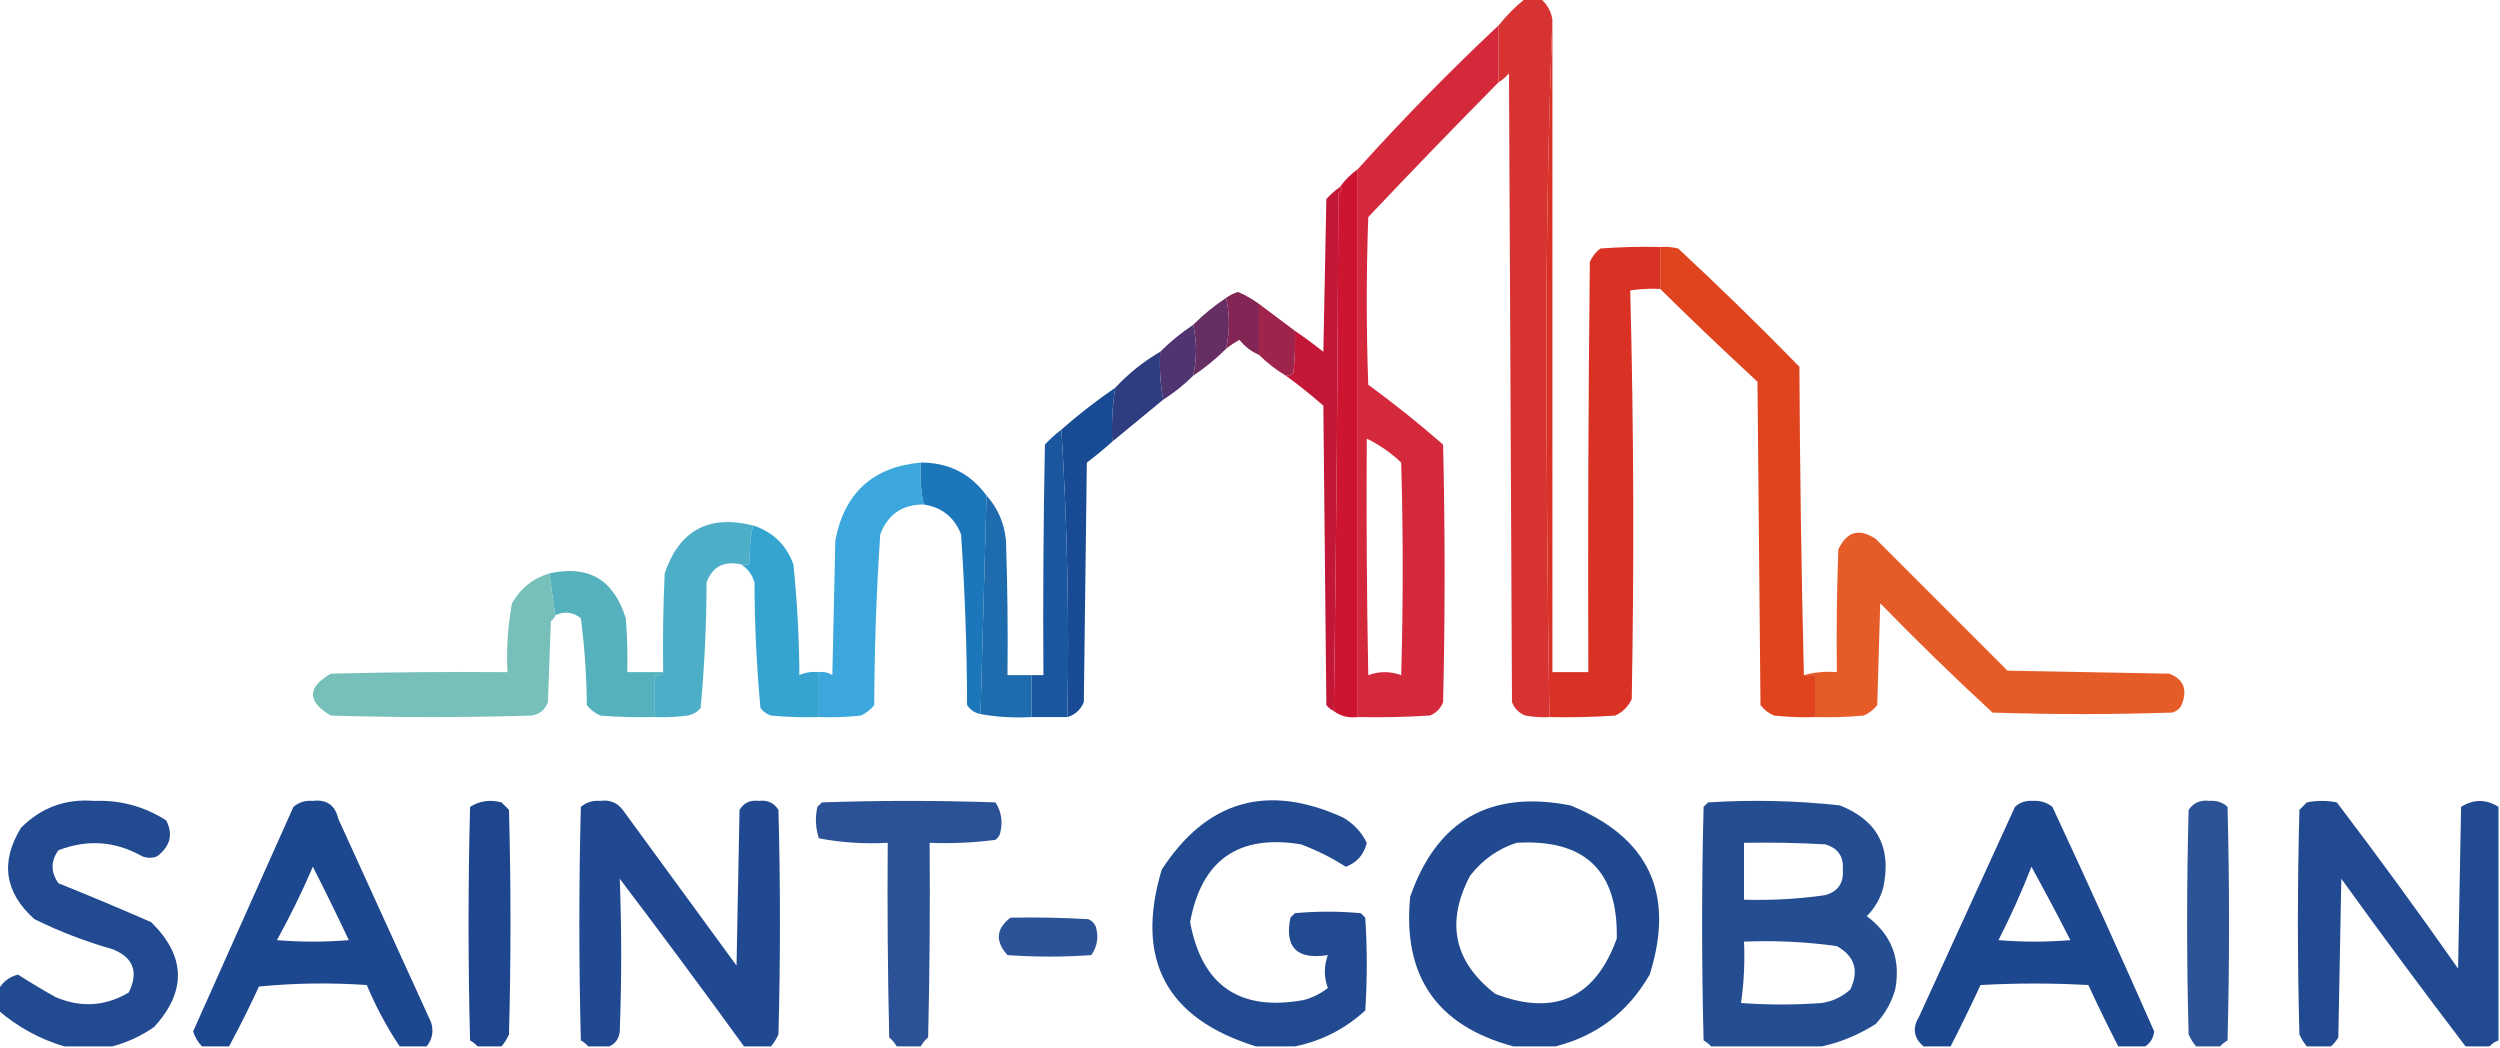
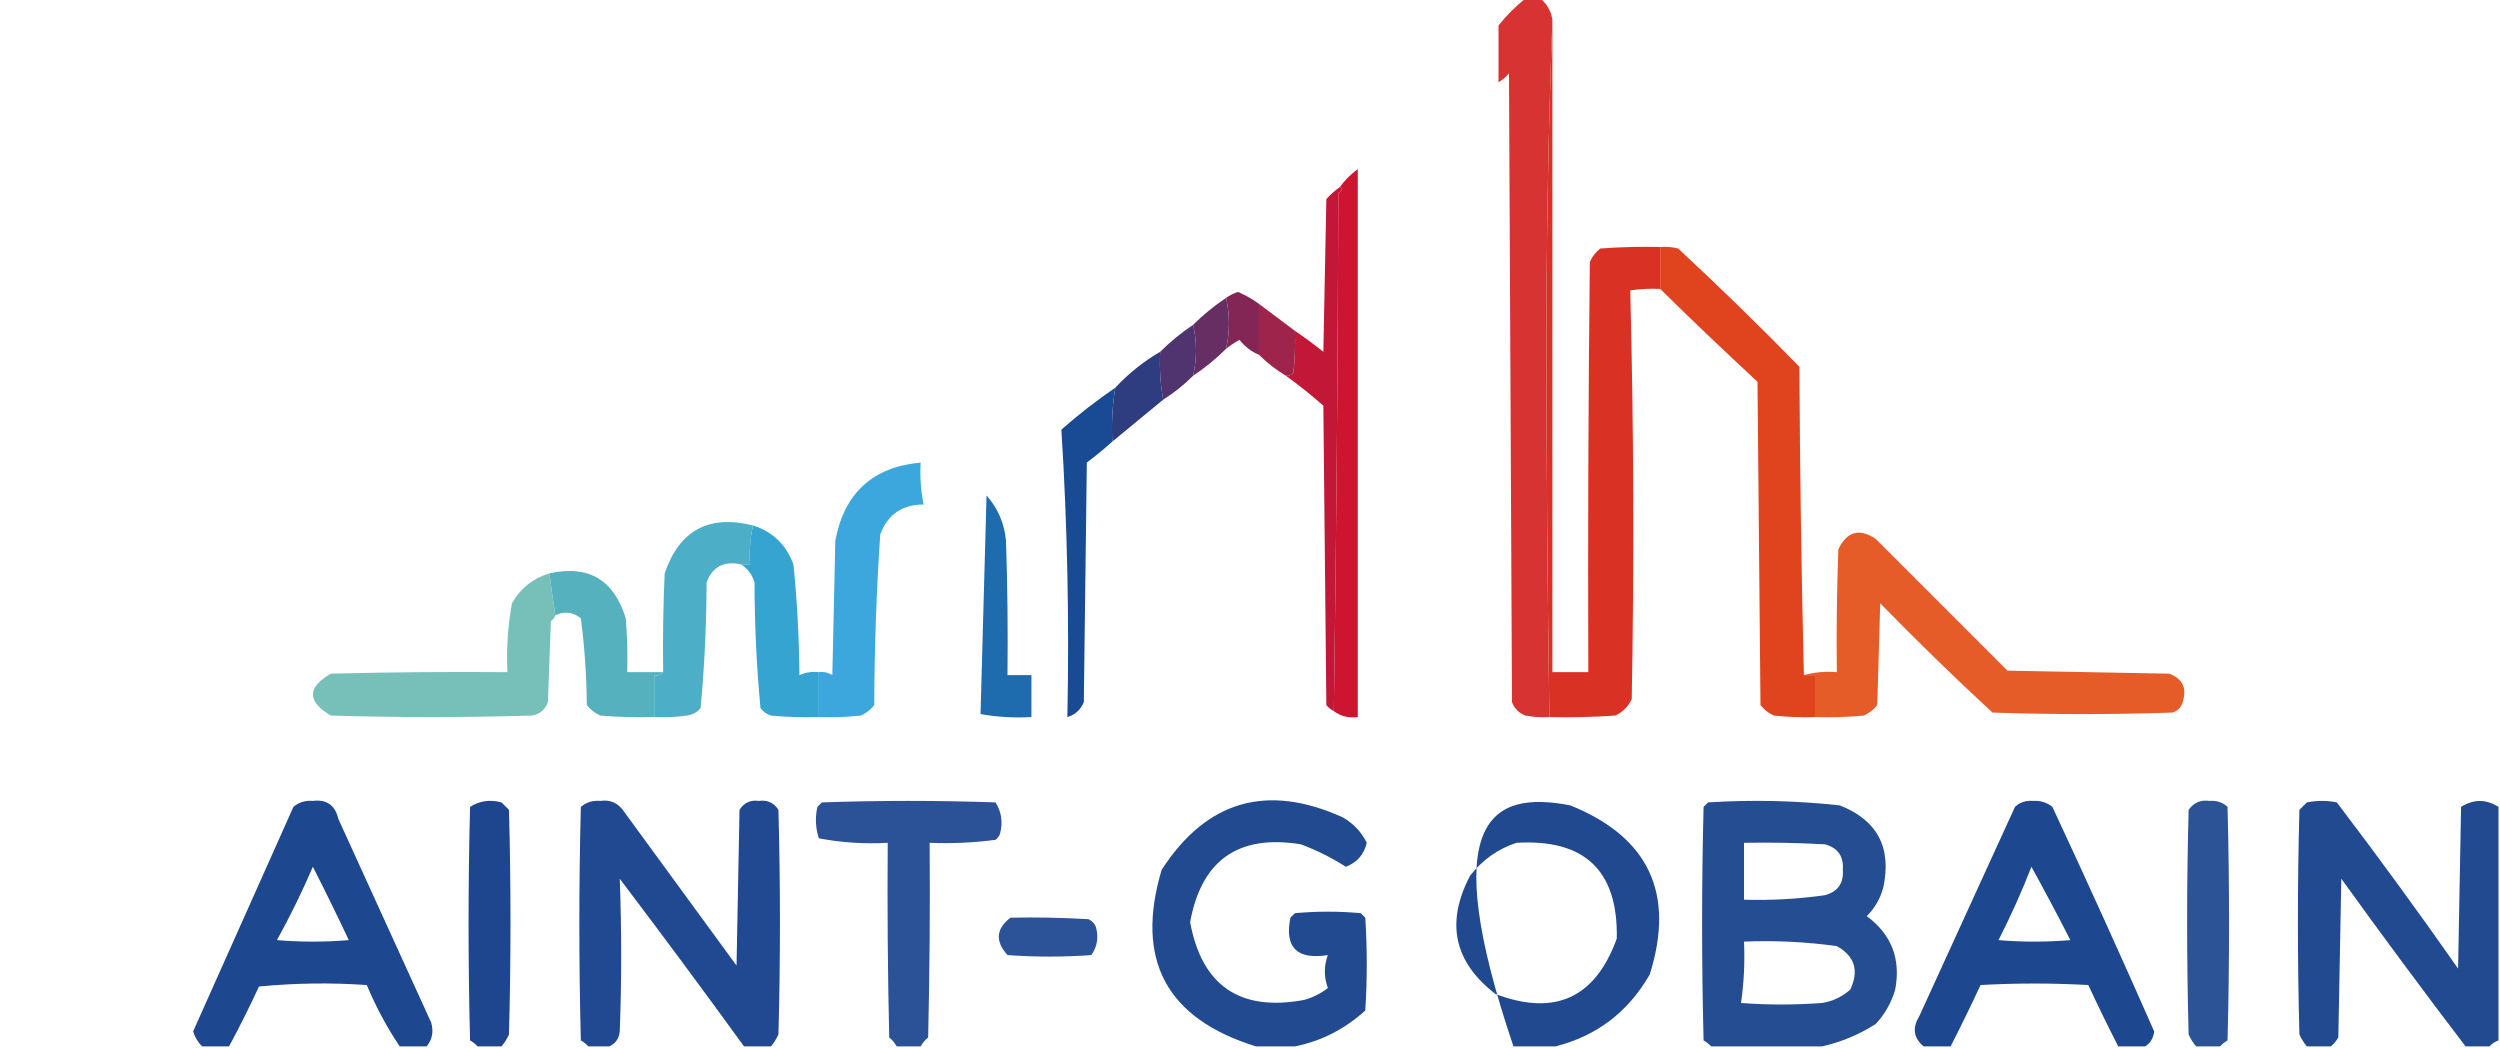
<svg xmlns="http://www.w3.org/2000/svg" version="1.1" width="835px" height="350px" style="shape-rendering:geometricPrecision; text-rendering:geometricPrecision; image-rendering:optimizeQuality; fill-rule:evenodd; clip-rule:evenodd">
  <g>
    <path style="opacity:0.953" fill="#d52929" d="M 509.5,-0.5 C 511.167,-0.5 512.833,-0.5 514.5,-0.5C 516.705,1.363 518.039,3.697 518.5,6.5C 517.167,42.66 516.5,79.16 516.5,116C 516.543,157.583 516.876,198.749 517.5,239.5C 514.813,239.664 512.146,239.497 509.5,239C 507.333,238.167 505.833,236.667 505,234.5C 504.667,164.5 504.333,94.5 504,24.5C 502.961,25.71 501.794,26.71 500.5,27.5C 500.5,21.167 500.5,14.833 500.5,8.5C 503.194,5.14 506.194,2.14 509.5,-0.5 Z" />
  </g>
  <g>
    <path style="opacity:0.995" fill="#cd1431" d="M 453.5,56.5 C 453.5,117.5 453.5,178.5 453.5,239.5C 450.447,239.889 447.78,239.223 445.5,237.5C 446.333,180.001 446.833,122.335 447,64.5C 448.38,63.745 448.547,63.078 447.5,62.5C 449.167,60.167 451.167,58.167 453.5,56.5 Z" />
  </g>
  <g>
    <path style="opacity:0.996" fill="#c21736" d="M 447.5,62.5 C 448.547,63.078 448.38,63.745 447,64.5C 446.833,122.335 446.333,180.001 445.5,237.5C 444.542,237.047 443.708,236.381 443,235.5C 442.667,202.167 442.333,168.833 442,135.5C 437.934,131.923 433.768,128.589 429.5,125.5C 430.496,125.586 431.329,125.252 432,124.5C 432.499,119.845 432.666,115.179 432.5,110.5C 435.726,112.702 438.893,115.035 442,117.5C 442.333,100.5 442.667,83.5 443,66.5C 444.371,64.959 445.871,63.625 447.5,62.5 Z" />
  </g>
  <g>
    <path style="opacity:0.994" fill="#d93225" d="M 518.5,6.5 C 518.5,79.167 518.5,151.833 518.5,224.5C 522.5,224.5 526.5,224.5 530.5,224.5C 530.333,178.832 530.5,133.165 531,87.5C 531.785,85.714 532.951,84.214 534.5,83C 541.158,82.5 547.825,82.334 554.5,82.5C 554.5,87.167 554.5,91.833 554.5,96.5C 551.15,96.335 547.817,96.502 544.5,97C 545.663,142.429 545.83,187.929 545,233.5C 543.833,236 542,237.833 539.5,239C 532.174,239.5 524.841,239.666 517.5,239.5C 516.876,198.749 516.543,157.583 516.5,116C 516.5,79.16 517.167,42.66 518.5,6.5 Z" />
  </g>
  <g>
    <path style="opacity:1" fill="#832655" d="M 420.5,101.5 C 420.5,107.167 420.5,112.833 420.5,118.5C 417.925,117.432 415.758,115.765 414,113.5C 412.385,114.386 410.885,115.386 409.5,116.5C 410.79,110.802 410.79,105.136 409.5,99.5C 410.641,98.661 411.974,97.994 413.5,97.5C 416.024,98.592 418.357,99.926 420.5,101.5 Z" />
  </g>
  <g>
    <path style="opacity:1" fill="#672e64" d="M 409.5,99.5 C 410.79,105.136 410.79,110.802 409.5,116.5C 406.149,119.848 402.482,122.848 398.5,125.5C 399.79,119.802 399.79,114.136 398.5,108.5C 401.851,105.152 405.518,102.152 409.5,99.5 Z" />
  </g>
  <g>
    <path style="opacity:0.977" fill="#9e2048" d="M 420.5,101.5 C 424.5,104.5 428.5,107.5 432.5,110.5C 432.666,115.179 432.499,119.845 432,124.5C 431.329,125.252 430.496,125.586 429.5,125.5C 426.19,123.518 423.19,121.185 420.5,118.5C 420.5,112.833 420.5,107.167 420.5,101.5 Z" />
  </g>
  <g>
    <path style="opacity:0.996" fill="#df441f" d="M 554.5,82.5 C 556.527,82.338 558.527,82.504 560.5,83C 574.358,95.859 587.858,109.025 601,122.5C 601.168,157.002 601.668,191.336 602.5,225.5C 603.833,225.5 605.167,225.5 606.5,225.5C 606.5,230.167 606.5,234.833 606.5,239.5C 601.821,239.666 597.155,239.499 592.5,239C 590.714,238.215 589.214,237.049 588,235.5C 587.667,199.5 587.333,163.5 587,127.5C 575.968,117.3 565.135,106.967 554.5,96.5C 554.5,91.833 554.5,87.167 554.5,82.5 Z" />
  </g>
  <g>
    <path style="opacity:1" fill="#4f3470" d="M 398.5,108.5 C 399.79,114.136 399.79,119.802 398.5,125.5C 395.48,128.516 392.146,131.183 388.5,133.5C 387.551,128.26 387.218,122.927 387.5,117.5C 390.851,114.152 394.518,111.152 398.5,108.5 Z" />
  </g>
  <g>
    <path style="opacity:1" fill="#2e3c80" d="M 387.5,117.5 C 387.218,122.927 387.551,128.26 388.5,133.5C 382.858,138.137 377.191,142.803 371.5,147.5C 371.211,141.409 371.545,135.409 372.5,129.5C 376.917,124.747 381.917,120.747 387.5,117.5 Z" />
  </g>
  <g>
-     <path style="opacity:0.934" fill="#d01b2e" d="M 500.5,8.5 C 500.5,14.833 500.5,21.167 500.5,27.5C 485.84,42.327 471.34,57.327 457,72.5C 456.333,91.167 456.333,109.833 457,128.5C 465.671,134.847 474.004,141.514 482,148.5C 482.667,177.167 482.667,205.833 482,234.5C 481.167,236.667 479.667,238.167 477.5,239C 469.507,239.5 461.507,239.666 453.5,239.5C 453.5,178.5 453.5,117.5 453.5,56.5C 468.469,39.864 484.136,23.864 500.5,8.5 Z M 456.5,146.5 C 460.711,148.531 464.544,151.198 468,154.5C 468.667,178.167 468.667,201.833 468,225.5C 464.333,224.167 460.667,224.167 457,225.5C 456.5,199.169 456.333,172.835 456.5,146.5 Z" />
-   </g>
+     </g>
  <g>
    <path style="opacity:0.994" fill="#184b94" d="M 372.5,129.5 C 371.545,135.409 371.211,141.409 371.5,147.5C 368.79,149.945 365.956,152.278 363,154.5C 362.667,181.167 362.333,207.833 362,234.5C 360.945,237.056 359.112,238.723 356.5,239.5C 357.159,207.149 356.493,175.149 354.5,143.5C 360.208,138.458 366.208,133.791 372.5,129.5 Z" />
  </g>
  <g>
-     <path style="opacity:0.987" fill="#19559d" d="M 354.5,143.5 C 356.493,175.149 357.159,207.149 356.5,239.5C 352.5,239.5 348.5,239.5 344.5,239.5C 344.5,234.833 344.5,230.167 344.5,225.5C 345.833,225.5 347.167,225.5 348.5,225.5C 348.333,199.831 348.5,174.165 349,148.5C 350.678,146.655 352.511,144.988 354.5,143.5 Z" />
-   </g>
+     </g>
  <g>
-     <path style="opacity:0.997" fill="#1c76ba" d="M 307.5,154.5 C 316.751,154.459 324.085,158.126 329.5,165.5C 328.824,189.736 328.157,214.069 327.5,238.5C 325.629,238.141 324.129,237.141 323,235.5C 322.949,216.448 322.283,197.448 321,178.5C 318.746,172.743 314.579,169.409 308.5,168.5C 307.559,163.93 307.226,159.263 307.5,154.5 Z" />
-   </g>
+     </g>
  <g>
    <path style="opacity:0.896" fill="#259dd8" d="M 307.5,154.5 C 307.226,159.263 307.559,163.93 308.5,168.5C 301.329,168.498 296.496,171.832 294,178.5C 292.731,197.457 292.065,216.457 292,235.5C 290.786,237.049 289.286,238.215 287.5,239C 282.845,239.499 278.179,239.666 273.5,239.5C 273.5,234.5 273.5,229.5 273.5,224.5C 275.144,224.286 276.644,224.62 278,225.5C 278.333,210.5 278.667,195.5 279,180.5C 282.026,164.638 291.526,155.971 307.5,154.5 Z" />
  </g>
  <g>
    <path style="opacity:0.983" fill="#33a3d0" d="M 251.5,175.5 C 258.089,177.588 262.589,181.921 265,188.5C 266.251,200.777 266.918,213.11 267,225.5C 269.041,224.577 271.208,224.244 273.5,224.5C 273.5,229.5 273.5,234.5 273.5,239.5C 268.156,239.666 262.823,239.499 257.5,239C 256.069,238.535 254.903,237.701 254,236.5C 252.701,222.594 252.034,208.594 252,194.5C 251.196,191.854 249.696,189.854 247.5,188.5C 248.5,188.5 249.5,188.5 250.5,188.5C 250.231,184.069 250.564,179.735 251.5,175.5 Z" />
  </g>
  <g>
    <path style="opacity:0.946" fill="#44aac5" d="M 251.5,175.5 C 250.564,179.735 250.231,184.069 250.5,188.5C 249.5,188.5 248.5,188.5 247.5,188.5C 241.808,187.26 237.974,189.26 236,194.5C 235.966,208.594 235.299,222.594 234,236.5C 232.829,237.893 231.329,238.727 229.5,239C 225.848,239.499 222.182,239.665 218.5,239.5C 218.5,234.833 218.5,230.167 218.5,225.5C 219.791,225.737 220.791,225.404 221.5,224.5C 221.333,213.495 221.5,202.495 222,191.5C 226.891,177.137 236.724,171.804 251.5,175.5 Z" />
  </g>
  <g>
    <path style="opacity:0.936" fill="#e4511a" d="M 606.5,239.5 C 606.5,234.833 606.5,230.167 606.5,225.5C 605.167,225.5 603.833,225.5 602.5,225.5C 605.962,224.518 609.629,224.185 613.5,224.5C 613.333,210.829 613.5,197.163 614,183.5C 616.852,177.485 621.019,176.319 626.5,180C 641.167,194.667 655.833,209.333 670.5,224C 688.5,224.333 706.5,224.667 724.5,225C 729.038,226.713 730.538,229.88 729,234.5C 728.5,236.333 727.333,237.5 725.5,238C 705.5,238.667 685.5,238.667 665.5,238C 652.696,226.196 640.196,214.03 628,201.5C 627.667,212.833 627.333,224.167 627,235.5C 625.786,237.049 624.286,238.215 622.5,239C 617.177,239.499 611.844,239.666 606.5,239.5 Z" />
  </g>
  <g>
    <path style="opacity:0.981" fill="#1b6aad" d="M 329.5,165.5 C 333.262,169.703 335.429,174.703 336,180.5C 336.5,195.496 336.667,210.496 336.5,225.5C 339.167,225.5 341.833,225.5 344.5,225.5C 344.5,230.167 344.5,234.833 344.5,239.5C 338.642,239.822 332.975,239.489 327.5,238.5C 328.157,214.069 328.824,189.736 329.5,165.5 Z" />
  </g>
  <g>
    <path style="opacity:0.981" fill="#53b0bc" d="M 221.5,224.5 C 220.791,225.404 219.791,225.737 218.5,225.5C 218.5,230.167 218.5,234.833 218.5,239.5C 212.491,239.666 206.491,239.499 200.5,239C 198.714,238.215 197.214,237.049 196,235.5C 195.921,225.76 195.255,216.093 194,206.5C 191.335,204.397 188.501,204.064 185.5,205.5C 184.784,200.936 184.117,196.269 183.5,191.5C 196.538,188.607 205.038,193.607 209,206.5C 209.499,212.491 209.666,218.491 209.5,224.5C 213.5,224.5 217.5,224.5 221.5,224.5 Z" />
  </g>
  <g>
    <path style="opacity:0.876" fill="#65b8b1" d="M 183.5,191.5 C 184.117,196.269 184.784,200.936 185.5,205.5C 185.217,206.289 184.717,206.956 184,207.5C 183.667,216.5 183.333,225.5 183,234.5C 182.065,237.102 180.232,238.602 177.5,239C 155.167,239.667 132.833,239.667 110.5,239C 102.524,234.282 102.524,229.615 110.5,225C 130.164,224.5 149.831,224.333 169.5,224.5C 169.104,216.747 169.604,209.08 171,201.5C 173.858,196.47 178.025,193.136 183.5,191.5 Z" />
  </g>
  <g>
-     <path style="opacity:0.956" fill="#17428c" d="M 37.5,349.5 C 32.167,349.5 26.833,349.5 21.5,349.5C 13.337,347.084 6.003,343.084 -0.5,337.5C -0.5,335.167 -0.5,332.833 -0.5,330.5C 0.896,327.95 3.062,326.283 6,325.5C 10.068,328.119 14.234,330.619 18.5,333C 26.962,336.645 35.128,336.145 43,331.5C 46.38,324.577 44.546,319.744 37.5,317C 28.52,314.452 19.853,311.118 11.5,307C 1.53,298.073 0.03,287.907 7,276.5C 13.742,269.716 21.909,266.716 31.5,267.5C 40.172,267.168 48.172,269.335 55.5,274C 57.895,278.624 56.895,282.624 52.5,286C 50.833,286.667 49.167,286.667 47.5,286C 38.513,280.918 29.18,280.251 19.5,284C 16.911,287.598 16.911,291.264 19.5,295C 29.899,299.183 40.232,303.516 50.5,308C 62.06,319.362 62.393,331.029 51.5,343C 47.123,346.025 42.456,348.192 37.5,349.5 Z" />
-   </g>
+     </g>
  <g>
    <path style="opacity:0.97" fill="#17428c" d="M 142.5,349.5 C 139.5,349.5 136.5,349.5 133.5,349.5C 129.211,343.095 125.545,336.261 122.5,329C 110.486,328.167 98.486,328.334 86.5,329.5C 83.346,336.32 80.013,342.986 76.5,349.5C 73.5,349.5 70.5,349.5 67.5,349.5C 66.092,348.089 65.092,346.423 64.5,344.5C 75.664,319.505 86.831,294.505 98,269.5C 99.822,267.955 101.989,267.288 104.5,267.5C 109.098,266.924 111.932,268.924 113,273.5C 123.333,296.167 133.667,318.833 144,341.5C 144.891,344.498 144.391,347.164 142.5,349.5 Z M 104.5,289.5 C 108.597,297.529 112.597,305.696 116.5,314C 108.5,314.667 100.5,314.667 92.5,314C 96.898,306.038 100.898,297.871 104.5,289.5 Z" />
  </g>
  <g>
    <path style="opacity:0.969" fill="#17418c" d="M 167.5,349.5 C 164.833,349.5 162.167,349.5 159.5,349.5C 158.828,348.733 157.995,348.066 157,347.5C 156.333,321.5 156.333,295.5 157,269.5C 160.183,267.477 163.683,266.977 167.5,268C 168.333,268.833 169.167,269.667 170,270.5C 170.667,295.5 170.667,320.5 170,345.5C 169.338,346.984 168.504,348.317 167.5,349.5 Z" />
  </g>
  <g>
    <path style="opacity:0.956" fill="#17418c" d="M 257.5,349.5 C 254.5,349.5 251.5,349.5 248.5,349.5C 234.884,330.711 221.051,312.044 207,293.5C 207.636,310.421 207.636,327.421 207,344.5C 206.743,346.907 205.576,348.573 203.5,349.5C 201.167,349.5 198.833,349.5 196.5,349.5C 195.828,348.733 194.995,348.066 194,347.5C 193.333,321.5 193.333,295.5 194,269.5C 195.822,267.955 197.989,267.288 200.5,267.5C 203.637,267.051 206.137,268.051 208,270.5C 220.667,287.833 233.333,305.167 246,322.5C 246.333,305.167 246.667,287.833 247,270.5C 248.463,268.115 250.629,267.115 253.5,267.5C 256.325,267.119 258.491,268.119 260,270.5C 260.667,295.5 260.667,320.5 260,345.5C 259.338,346.984 258.504,348.317 257.5,349.5 Z" />
  </g>
  <g>
    <path style="opacity:0.913" fill="#17418c" d="M 307.5,349.5 C 304.833,349.5 302.167,349.5 299.5,349.5C 298.878,348.373 298.045,347.373 297,346.5C 296.5,324.836 296.333,303.169 296.5,281.5C 288.721,281.932 281.054,281.432 273.5,280C 272.378,276.591 272.211,273.091 273,269.5C 273.5,269 274,268.5 274.5,268C 293.833,267.333 313.167,267.333 332.5,268C 334.523,271.183 335.023,274.683 334,278.5C 333.692,279.308 333.192,279.975 332.5,280.5C 325.224,281.465 317.891,281.799 310.5,281.5C 310.667,303.169 310.5,324.836 310,346.5C 308.955,347.373 308.122,348.373 307.5,349.5 Z" />
  </g>
  <g>
    <path style="opacity:0.954" fill="#17428c" d="M 432.5,349.5 C 428.167,349.5 423.833,349.5 419.5,349.5C 389.531,340.228 379.031,320.561 388,290.5C 403.001,267.37 423.168,261.537 448.5,273C 452.085,275.081 454.752,277.915 456.5,281.5C 455.569,285.429 453.236,288.095 449.5,289.5C 444.815,286.491 439.815,283.991 434.5,282C 413.627,278.598 401.293,287.265 397.5,308C 401.437,329.253 414.103,337.92 435.5,334C 438.446,333.194 441.112,331.861 443.5,330C 442.167,326.333 442.167,322.667 443.5,319C 433.161,320.628 428.994,316.461 431,306.5C 431.5,306 432,305.5 432.5,305C 439.833,304.333 447.167,304.333 454.5,305C 455,305.5 455.5,306 456,306.5C 456.667,316.833 456.667,327.167 456,337.5C 449.213,343.697 441.379,347.697 432.5,349.5 Z" />
  </g>
  <g>
-     <path style="opacity:0.96" fill="#17428c" d="M 519.5,349.5 C 514.833,349.5 510.167,349.5 505.5,349.5C 479.901,342.652 468.401,325.986 471,299.5C 479.901,273.96 497.734,263.793 524.5,269C 550.72,279.609 559.553,298.442 551,325.5C 543.835,337.987 533.335,345.987 519.5,349.5 Z M 506.5,281.5 C 529.314,280.149 540.48,290.816 540,313.5C 532.809,333.344 519.309,339.511 499.5,332C 485.616,321.323 482.783,308.156 491,292.5C 495.127,287.202 500.294,283.535 506.5,281.5 Z" />
+     <path style="opacity:0.96" fill="#17428c" d="M 519.5,349.5 C 514.833,349.5 510.167,349.5 505.5,349.5C 479.901,273.96 497.734,263.793 524.5,269C 550.72,279.609 559.553,298.442 551,325.5C 543.835,337.987 533.335,345.987 519.5,349.5 Z M 506.5,281.5 C 529.314,280.149 540.48,290.816 540,313.5C 532.809,333.344 519.309,339.511 499.5,332C 485.616,321.323 482.783,308.156 491,292.5C 495.127,287.202 500.294,283.535 506.5,281.5 Z" />
  </g>
  <g>
    <path style="opacity:0.939" fill="#17428c" d="M 608.5,349.5 C 596.167,349.5 583.833,349.5 571.5,349.5C 570.828,348.733 569.995,348.066 569,347.5C 568.333,321.5 568.333,295.5 569,269.5C 569.5,269 570,268.5 570.5,268C 585.222,267.068 599.888,267.401 614.5,269C 627.063,273.954 631.896,283.121 629,296.5C 627.998,300.164 626.164,303.331 623.5,306C 631.759,312.099 634.926,320.266 633,330.5C 631.733,334.869 629.567,338.703 626.5,342C 620.851,345.598 614.851,348.098 608.5,349.5 Z M 582.5,281.5 C 591.506,281.334 600.506,281.5 609.5,282C 613.833,283.161 615.833,285.995 615.5,290.5C 615.833,295.005 613.833,297.839 609.5,299C 600.546,300.264 591.546,300.764 582.5,300.5C 582.5,294.167 582.5,287.833 582.5,281.5 Z M 582.5,314.5 C 592.912,314.074 603.246,314.574 613.5,316C 619.484,319.363 620.984,324.197 618,330.5C 615.293,332.936 612.127,334.436 608.5,335C 599.5,335.667 590.5,335.667 581.5,335C 582.479,328.256 582.812,321.422 582.5,314.5 Z" />
  </g>
  <g>
    <path style="opacity:0.97" fill="#17428c" d="M 716.5,349.5 C 713.5,349.5 710.5,349.5 707.5,349.5C 704.052,342.77 700.719,335.937 697.5,329C 685.5,328.333 673.5,328.333 661.5,329C 658.281,335.937 654.948,342.77 651.5,349.5C 648.5,349.5 645.5,349.5 642.5,349.5C 639.146,346.718 638.646,343.385 641,339.5C 651.667,316.167 662.333,292.833 673,269.5C 674.648,267.972 676.648,267.305 679,267.5C 681.47,267.34 683.636,268.007 685.5,269.5C 697.11,294.386 708.444,319.386 719.5,344.5C 719.243,346.692 718.243,348.359 716.5,349.5 Z M 678.5,289.5 C 682.932,297.526 687.265,305.693 691.5,314C 683.5,314.667 675.5,314.667 667.5,314C 671.582,306.005 675.248,297.838 678.5,289.5 Z" />
  </g>
  <g>
    <path style="opacity:0.909" fill="#17428b" d="M 741.5,349.5 C 738.833,349.5 736.167,349.5 733.5,349.5C 732.496,348.317 731.662,346.984 731,345.5C 730.333,320.5 730.333,295.5 731,270.5C 732.686,268.081 735.019,267.081 738,267.5C 740.352,267.305 742.352,267.972 744,269.5C 744.667,295.5 744.667,321.5 744,347.5C 743.005,348.066 742.172,348.733 741.5,349.5 Z" />
  </g>
  <g>
    <path style="opacity:0.955" fill="#17428c" d="M 834.5,269.5 C 834.5,295.5 834.5,321.5 834.5,347.5C 833.29,347.932 832.29,348.599 831.5,349.5C 828.833,349.5 826.167,349.5 823.5,349.5C 809.432,331.041 795.599,312.375 782,293.5C 781.667,311.167 781.333,328.833 781,346.5C 780.302,347.691 779.469,348.691 778.5,349.5C 775.833,349.5 773.167,349.5 770.5,349.5C 769.496,348.317 768.662,346.984 768,345.5C 767.333,320.5 767.333,295.5 768,270.5C 768.833,269.667 769.667,268.833 770.5,268C 773.833,267.333 777.167,267.333 780.5,268C 794.367,286.234 807.867,304.734 821,323.5C 821.333,305.5 821.667,287.5 822,269.5C 826.166,266.87 830.332,266.87 834.5,269.5 Z" />
  </g>
  <g>
    <path style="opacity:0.904" fill="#17428c" d="M 337.5,306.5 C 346.173,306.334 354.84,306.5 363.5,307C 364.667,307.5 365.5,308.333 366,309.5C 367.004,312.993 366.504,316.159 364.5,319C 355.167,319.667 345.833,319.667 336.5,319C 332.334,314.368 332.667,310.202 337.5,306.5 Z" />
  </g>
</svg>